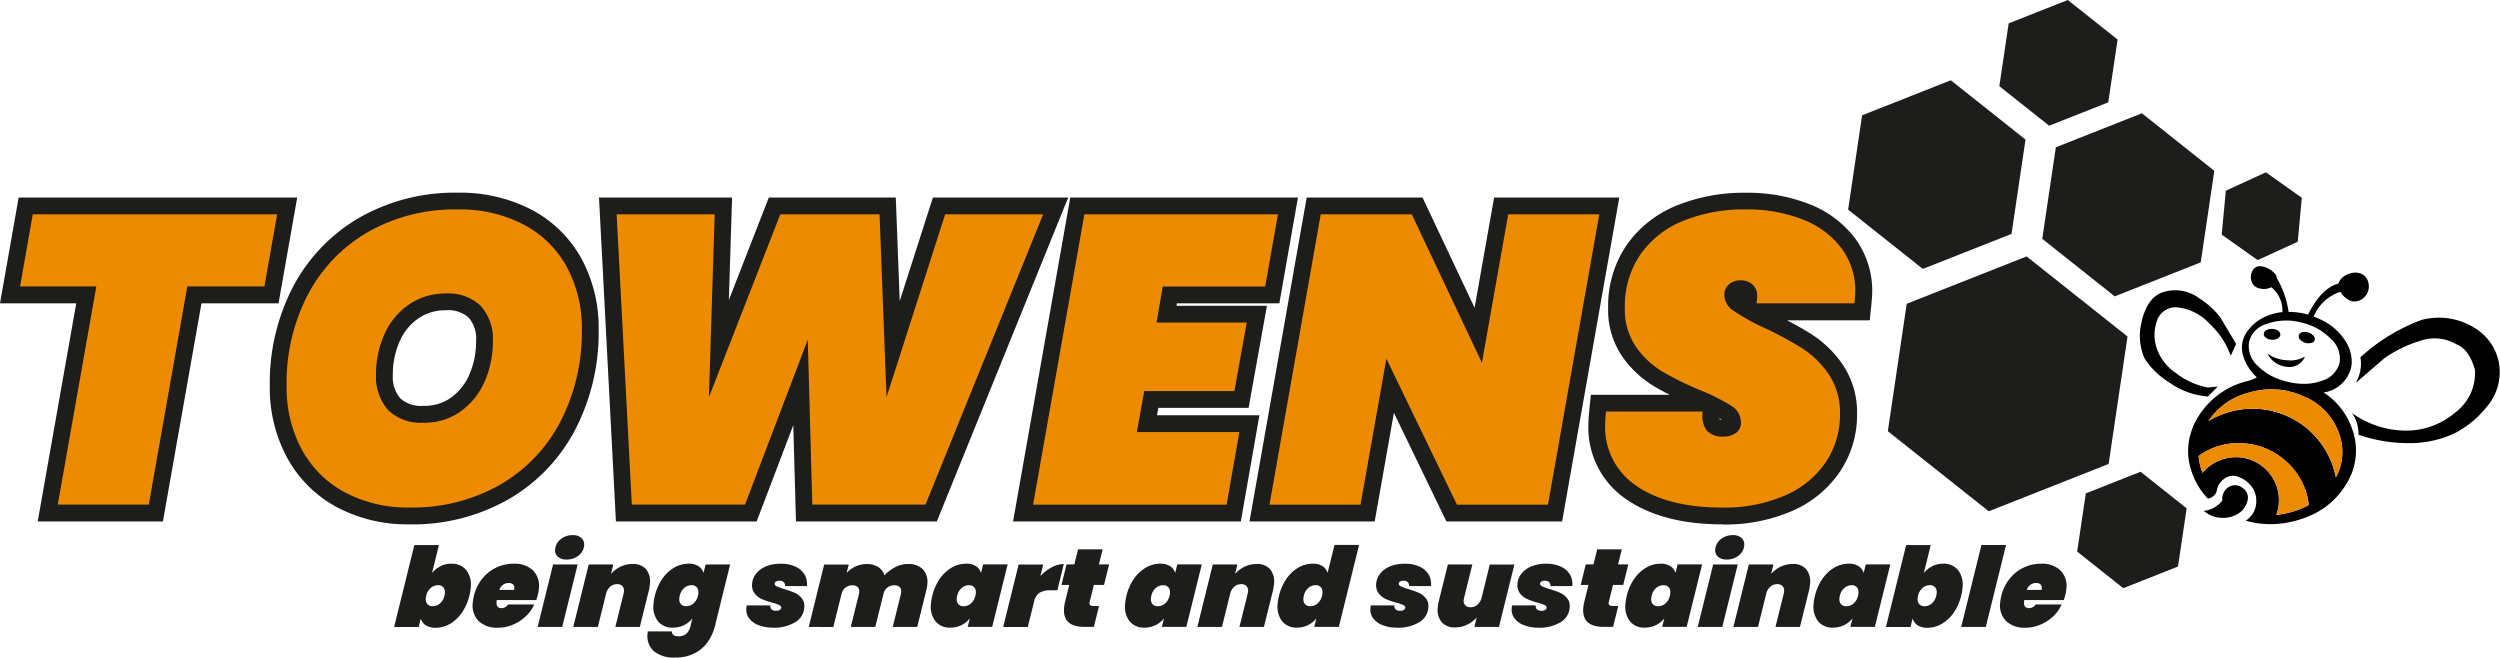
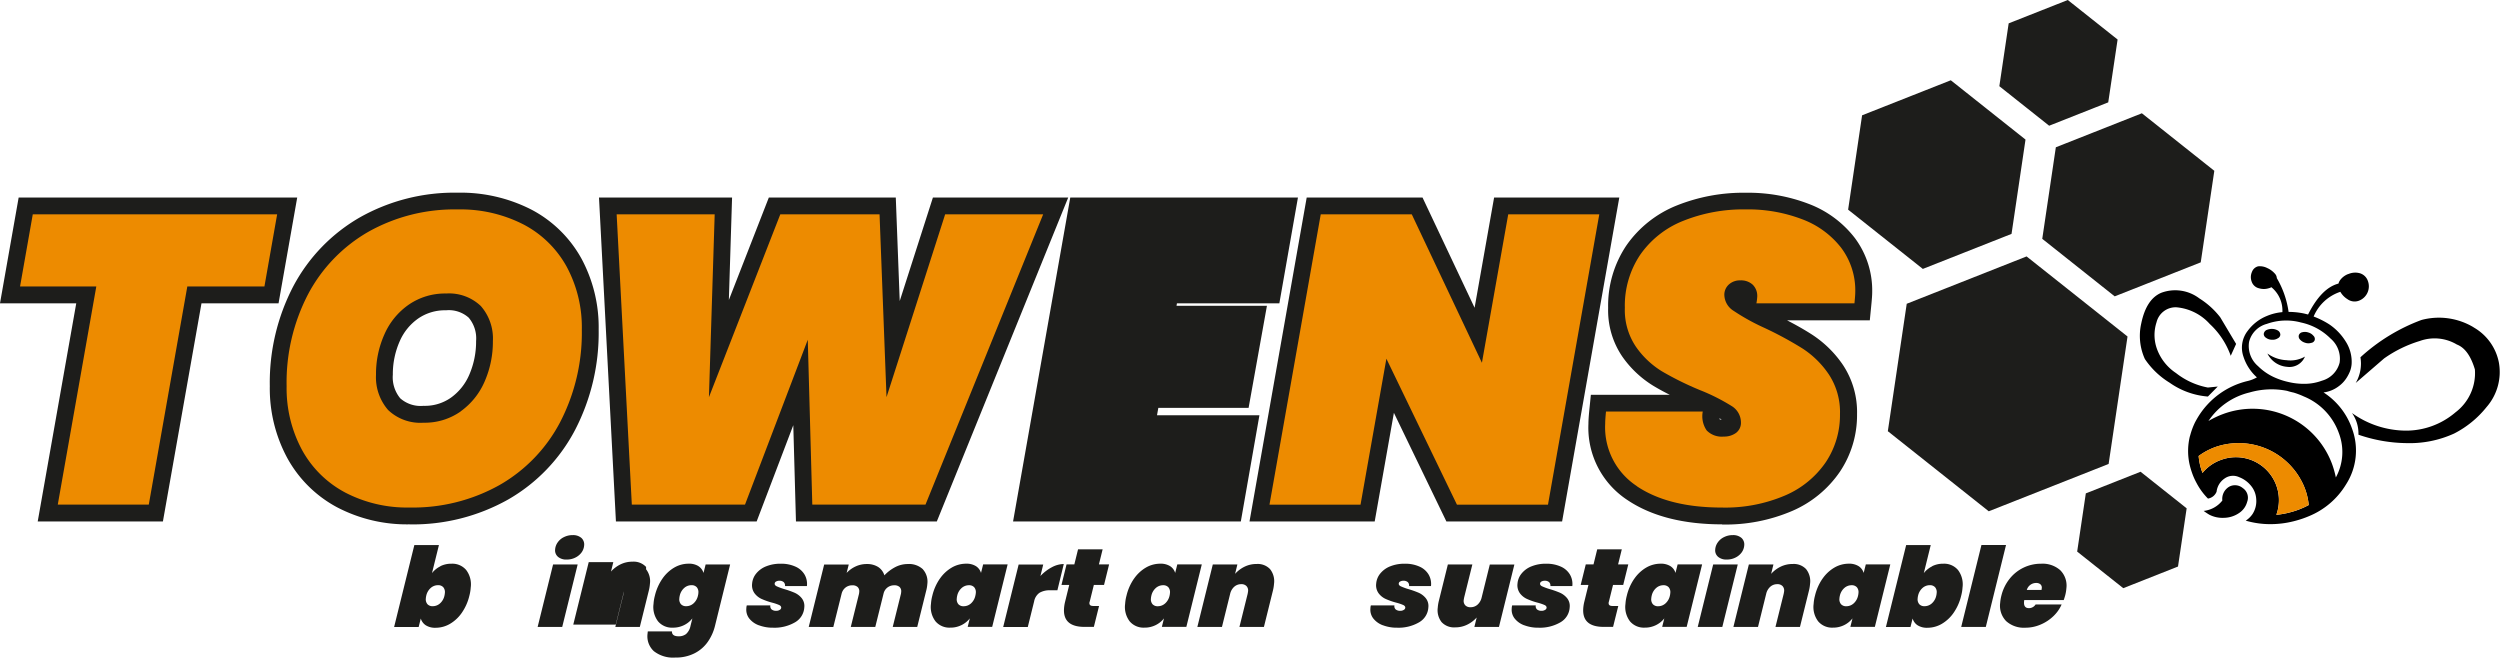
<svg xmlns="http://www.w3.org/2000/svg" width="304.167" height="80" viewBox="0 0 304.167 80">
  <g transform="translate(0 23.443)">
    <path d="M4.589,83.041,9.277,56.5H0L2.27,43.63H36.161L33.891,56.5H24.515L19.821,83.041Z" transform="translate(0 -43.041)" fill="#1d1d1b" />
    <path d="M35.71,47.34l-1.548,8.78H24.78L20.092,82.658H9.019L13.707,56.12H4.43l1.548-8.78Z" transform="translate(-1.99 -44.707)" fill="#ED8B00" />
    <path d="M76.6,82.913a18.321,18.321,0,0,1-8.858-2.093,14.936,14.936,0,0,1-6.054-6.026,17.845,17.845,0,0,1-2.1-8.692,25.362,25.362,0,0,1,2.865-12.167,21.036,21.036,0,0,1,8.115-8.383A23.413,23.413,0,0,1,82.447,42.56a18.9,18.9,0,0,1,8.969,2.06A14.8,14.8,0,0,1,97.5,50.569a17.607,17.607,0,0,1,2.1,8.653,25.674,25.674,0,0,1-2.859,12.184,20.958,20.958,0,0,1-8.17,8.494,23.682,23.682,0,0,1-11.971,3.018Zm4.44-26.042a5.713,5.713,0,0,0-3.371.98,6.534,6.534,0,0,0-2.27,2.776,9.885,9.885,0,0,0-.843,4.076,4.009,4.009,0,0,0,.909,2.881,3.744,3.744,0,0,0,2.832.909,5.5,5.5,0,0,0,3.327-.991,6.629,6.629,0,0,0,2.237-2.8,10.135,10.135,0,0,0,.826-4.093,3.9,3.9,0,0,0-.9-2.842,3.633,3.633,0,0,0-2.743-.9Z" transform="translate(-26.762 -42.56)" fill="#1d1d1b" />
    <path d="M70.384,80.68a12.832,12.832,0,0,1-5.239-5.211A15.8,15.8,0,0,1,63.3,67.764a23.232,23.232,0,0,1,2.617-11.2,18.982,18.982,0,0,1,7.332-7.585A21.34,21.34,0,0,1,84.1,46.26a16.771,16.771,0,0,1,8.01,1.823,12.718,12.718,0,0,1,5.261,5.139,15.515,15.515,0,0,1,1.845,7.656A23.589,23.589,0,0,1,96.6,72.1a18.9,18.9,0,0,1-7.382,7.684,21.556,21.556,0,0,1-10.952,2.743,16.277,16.277,0,0,1-7.883-1.845Zm14.092-9.854a8.673,8.673,0,0,0,2.92-3.641,12.054,12.054,0,0,0,1-4.913,5.985,5.985,0,0,0-1.471-4.263,5.594,5.594,0,0,0-4.214-1.52,7.772,7.772,0,0,0-4.539,1.349A8.573,8.573,0,0,0,75.2,61.457a11.805,11.805,0,0,0-1.025,4.913,6.084,6.084,0,0,0,1.471,4.291,5.681,5.681,0,0,0,4.314,1.548,7.579,7.579,0,0,0,4.517-1.372Z" transform="translate(-28.428 -44.222)" fill="#ED8B00" />
    <path d="M156.254,83.041l-.325-11.71-4.457,11.71H134.35L132.29,43.63h16.191l-.391,12.465,4.864-12.465H168.4l.479,12.592,4.038-12.592h16.461L173.392,83.041Z" transform="translate(-59.412 -43.041)" fill="#1d1d1b" />
    <path d="M188.084,47.34,173.766,82.658H159.994L159.443,62.6l-7.635,20.055H138.035L136.19,47.34h11.927l-.7,22.247L156.1,47.34h12.076l.848,22.247,7.134-22.247h11.927Z" transform="translate(-61.164 -44.707)" fill="#ED8B00" />
    <path d="M223.74,83.041,230.7,43.63h27.7L256.138,56.5H243.677l-.05.3h11l-2.231,12.421H241.413l-.16.9h12.461L251.45,83.041Z" transform="translate(-100.483 -43.041)" fill="#1d1d1b" />
-     <path d="M243.932,56.124l-.749,4.39h10.974l-1.5,8.334H241.684l-.9,4.99h12.472l-1.548,8.83H228.16L234.4,47.35h23.551L256.4,56.13H243.927Z" transform="translate(-102.468 -44.712)" fill="#ED8B00" />
    <path d="M299.913,83.041l-6.385-13.214-2.336,13.214H275.96l6.958-39.411H297.01l6.335,13.412,2.374-13.412h15.232l-6.958,39.411Z" transform="translate(-123.936 -43.041)" fill="#1d1d1b" />
    <path d="M314.255,82.668H303.177L294.594,64.91l-3.146,17.758H280.37l6.236-35.318h11.078l8.533,18.056,3.2-18.056h11.079Z" transform="translate(-125.916 -44.712)" fill="#ED8B00" />
    <path d="M367.072,82.917c-4.716,0-8.583-.991-11.492-2.941a10.517,10.517,0,0,1-4.771-9.281c0-.408.039-.964.11-1.7l.187-1.84h9.6c-.738-.369-1.4-.733-1.994-1.091a12.651,12.651,0,0,1-3.779-3.558,10,10,0,0,1-1.724-5.921,13.148,13.148,0,0,1,2.231-7.618,13.643,13.643,0,0,1,6.109-4.842,21.8,21.8,0,0,1,8.423-1.553,20.537,20.537,0,0,1,7.613,1.344,12.8,12.8,0,0,1,5.614,4.131,10.652,10.652,0,0,1,2.137,6.6c0,.342-.033.837-.11,1.6l-.182,1.845H374.972c1.146.589,2.154,1.168,3.013,1.719a13.337,13.337,0,0,1,3.807,3.735,10.374,10.374,0,0,1,1.7,5.971,12.351,12.351,0,0,1-2.066,6.968,13.487,13.487,0,0,1-5.823,4.8,20.59,20.59,0,0,1-8.528,1.652Zm-.292-12.773a2.125,2.125,0,0,0,.253.039c-.077-.05-.165-.11-.275-.176C366.764,70.061,366.775,70.111,366.78,70.144Z" transform="translate(-157.551 -42.564)" fill="#1d1d1b" />
    <path d="M358.377,79.931a8.557,8.557,0,0,1-3.867-7.585c0-.331.033-.832.1-1.5h11.773a3.053,3.053,0,0,0,.474,2.3,2.548,2.548,0,0,0,2.071.749,2.443,2.443,0,0,0,1.5-.446,1.531,1.531,0,0,0,.6-1.3,2.347,2.347,0,0,0-1.173-1.994,23.711,23.711,0,0,0-3.768-1.895,37.3,37.3,0,0,1-4.666-2.3,10.585,10.585,0,0,1-3.168-2.991,7.969,7.969,0,0,1-1.35-4.737,11.091,11.091,0,0,1,1.873-6.461,11.548,11.548,0,0,1,5.211-4.115,19.64,19.64,0,0,1,7.635-1.4,18.461,18.461,0,0,1,6.859,1.2,10.784,10.784,0,0,1,4.738,3.465,8.633,8.633,0,0,1,1.719,5.365c0,.27-.033.733-.1,1.4H372.91a6.135,6.135,0,0,0,.1-.8,1.919,1.919,0,0,0-.551-1.471,2.094,2.094,0,0,0-1.5-.523,1.991,1.991,0,0,0-1.4.5,1.677,1.677,0,0,0-.551,1.294,2.352,2.352,0,0,0,1.146,1.922,25.728,25.728,0,0,0,3.641,2.021,43.453,43.453,0,0,1,4.716,2.545,11.2,11.2,0,0,1,3.217,3.167,8.325,8.325,0,0,1,1.35,4.814A10.331,10.331,0,0,1,381.36,77,11.444,11.444,0,0,1,376.4,81.06a18.483,18.483,0,0,1-7.685,1.471q-6.487,0-10.351-2.594Z" transform="translate(-159.213 -44.222)" fill="#ED8B00" />
  </g>
  <path d="M429.744,24.946l-9.09-7.216-10.792,4.263-1.7,11.479,9.09,7.21,10.792-4.263Z" transform="translate(-183.307 -7.964)" fill="#1d1d1b" />
  <path d="M471.974,32.025l-8.814-7-10.467,4.137L451.04,40.3l8.814,7,10.467-4.137Z" transform="translate(-202.565 -11.243)" fill="#1d1d1b" />
  <path d="M455.954,4.809,449.894,0,442.7,2.842l-1.135,7.645,6.06,4.809,7.189-2.842Z" transform="translate(-198.312)" fill="#1d1d1b" />
  <path d="M472.071,108.651l-5.608-4.451-6.66,2.633-1.052,7.083,5.608,4.451,6.66-2.633Z" transform="translate(-206.028 -46.805)" fill="#1d1d1b" />
-   <path d="M500.421,41.161l-4.374-3.1L491.171,40.3l-.5,5.343,4.374,3.1,4.875-2.236Z" transform="translate(-220.363 -17.096)" fill="#1d1d1b" />
  <path d="M446.1,66.384,433.819,56.64,419.237,62.4l-2.3,15.505,12.279,9.744L443.8,81.889Z" transform="translate(-187.251 -25.442)" fill="#1d1d1b" />
  <g transform="translate(47.95 65.106)">
    <path d="M92.67,122.958a2.947,2.947,0,0,1,1.35-.3,2.205,2.205,0,0,1,1.79.766,2.878,2.878,0,0,1,.551,2.132,5.025,5.025,0,0,1-.165,1,6.09,6.09,0,0,1-.926,2.082,4.546,4.546,0,0,1-1.454,1.35,3.472,3.472,0,0,1-1.719.463,2.1,2.1,0,0,1-1.2-.3,1.486,1.486,0,0,1-.612-.826l-.259,1.036H87.04l2.462-9.97h2.991l-.843,3.41a2.913,2.913,0,0,1,1.019-.826Zm.545,3.266a.917.917,0,0,0-.193-.705.822.822,0,0,0-.645-.248,1.318,1.318,0,0,0-.881.336,1.747,1.747,0,0,0-.545.942,1.853,1.853,0,0,0-.05.325.917.917,0,0,0,.193.705.822.822,0,0,0,.645.248,1.318,1.318,0,0,0,.881-.336,1.746,1.746,0,0,0,.545-.942A1.852,1.852,0,0,0,93.215,126.224Z" transform="translate(-87.04 -119.179)" fill="#1d1d1b" />
-     <path d="M111.712,125.314a2.634,2.634,0,0,1,.738,2.187,4.989,4.989,0,0,1-.138.837c-.083.3-.149.5-.187.595h-4.8a1.667,1.667,0,0,0-.028.231c-.033.5.165.755.595.755a.961.961,0,0,0,.815-.446h3.168a4.395,4.395,0,0,1-1.03,1.449,5.093,5.093,0,0,1-1.559,1.008,4.651,4.651,0,0,1-1.823.369,3.215,3.215,0,0,1-2.336-.8,2.686,2.686,0,0,1-.727-2.231,4.907,4.907,0,0,1,.143-.859,5.287,5.287,0,0,1,1.008-2.066,4.846,4.846,0,0,1,3.829-1.829,3.238,3.238,0,0,1,2.341.8Zm-2.253,2.187a.533.533,0,0,0-.171-.485.76.76,0,0,0-.5-.16,1.184,1.184,0,0,0-1.151.848h1.79a1.129,1.129,0,0,0,.028-.2Z" transform="translate(-94.832 -121.034)" fill="#1d1d1b" />
    <path d="M123.61,121.769l-1.879,7.6H118.74l1.879-7.6h2.991Zm-2.407-.942a1.02,1.02,0,0,1-.336-.876,1.683,1.683,0,0,1,.32-.876,1.943,1.943,0,0,1,.766-.639A2.317,2.317,0,0,1,123,118.2a1.541,1.541,0,0,1,1.063.342,1.073,1.073,0,0,1,.336.9,1.67,1.67,0,0,1-.314.865,2.046,2.046,0,0,1-.76.628,2.261,2.261,0,0,1-1.041.237,1.541,1.541,0,0,1-1.074-.336Z" transform="translate(-101.277 -118.2)" fill="#1d1d1b" />
-     <path d="M135.468,125.224a2.348,2.348,0,0,1,.468,1.757,4.932,4.932,0,0,1-.138.848l-1.091,4.407h-2.98l1-4.027q.041-.215.05-.3a.787.787,0,0,0-.193-.644.841.841,0,0,0-.639-.231,1.253,1.253,0,0,0-.843.308,1.639,1.639,0,0,0-.5.848l-1,4.043H126.61l1.879-7.6h2.991l-.281,1.146a3.764,3.764,0,0,1,1.151-.87,3.27,3.27,0,0,1,1.465-.33,2.059,2.059,0,0,1,1.653.639Z" transform="translate(-104.811 -121.066)" fill="#1d1d1b" />
+     <path d="M135.468,125.224a2.348,2.348,0,0,1,.468,1.757,4.932,4.932,0,0,1-.138.848l-1.091,4.407h-2.98l1-4.027q.041-.215.05-.3l-1,4.043H126.61l1.879-7.6h2.991l-.281,1.146a3.764,3.764,0,0,1,1.151-.87,3.27,3.27,0,0,1,1.465-.33,2.059,2.059,0,0,1,1.653.639Z" transform="translate(-104.811 -121.066)" fill="#1d1d1b" />
    <path d="M149.2,124.813a1.47,1.47,0,0,1,.617.826l.259-1.036h2.98l-1.84,7.464a5.774,5.774,0,0,1-.87,1.939,4.365,4.365,0,0,1-1.609,1.4,4.987,4.987,0,0,1-2.363.523,3.781,3.781,0,0,1-2.6-.777,2.453,2.453,0,0,1-.766-2.121q.017-.19.033-.281h2.936c-.011.4.264.595.821.595a1.427,1.427,0,0,0,.887-.27,1.777,1.777,0,0,0,.551-1.008l.226-.9a2.913,2.913,0,0,1-1.03.826,2.986,2.986,0,0,1-1.355.3,2.206,2.206,0,0,1-1.79-.766,2.871,2.871,0,0,1-.551-2.126,5.025,5.025,0,0,1,.165-1,6.09,6.09,0,0,1,.926-2.082,4.545,4.545,0,0,1,1.454-1.349A3.471,3.471,0,0,1,148,124.51a2.153,2.153,0,0,1,1.206.3Zm-.011,3.266a.917.917,0,0,0-.193-.705.822.822,0,0,0-.645-.248,1.318,1.318,0,0,0-.881.336,1.747,1.747,0,0,0-.545.942,1.852,1.852,0,0,0-.05.325.917.917,0,0,0,.193.705.822.822,0,0,0,.645.248,1.318,1.318,0,0,0,.881-.336,1.747,1.747,0,0,0,.545-.942A1.852,1.852,0,0,0,149.193,128.079Z" transform="translate(-112.173 -121.034)" fill="#1d1d1b" />
    <path d="M166.335,132.006a2.633,2.633,0,0,1-1.157-.826,1.732,1.732,0,0,1-.353-1.217,1.548,1.548,0,0,1,.055-.375h2.87a.524.524,0,0,0,.16.5.854.854,0,0,0,.562.16.731.731,0,0,0,.408-.11.332.332,0,0,0,.187-.253c.011-.143-.072-.259-.248-.342a5.725,5.725,0,0,0-.87-.292,8.439,8.439,0,0,1-1.267-.446,2.23,2.23,0,0,1-.854-.683,1.661,1.661,0,0,1-.3-1.179,2.2,2.2,0,0,1,.5-1.234,2.932,2.932,0,0,1,1.217-.876,4.6,4.6,0,0,1,1.752-.314,4.18,4.18,0,0,1,1.829.364,2.41,2.41,0,0,1,1.1.986,2.28,2.28,0,0,1,.27,1.372H169.53a.573.573,0,0,0-.154-.479.764.764,0,0,0-.54-.171.79.79,0,0,0-.391.094.3.3,0,0,0-.171.253q-.017.2.248.33a7.335,7.335,0,0,0,.892.331,11.108,11.108,0,0,1,1.284.452,2.347,2.347,0,0,1,.865.661,1.523,1.523,0,0,1,.314,1.113,2.235,2.235,0,0,1-1.129,1.823,4.954,4.954,0,0,1-2.655.655,4.744,4.744,0,0,1-1.752-.3Z" transform="translate(-121.971 -121.039)" fill="#1d1d1b" />
    <path d="M192.5,125.23a2.235,2.235,0,0,1,.54,1.79,4.153,4.153,0,0,1-.138.81l-1.091,4.407h-2.98l1-4.026a1.661,1.661,0,0,0,.028-.231.715.715,0,0,0-.193-.6.9.9,0,0,0-.639-.209,1.329,1.329,0,0,0-.832.264,1.3,1.3,0,0,0-.474.722l-1.014,4.082h-2.98l1-4.026a1.661,1.661,0,0,0,.028-.231.715.715,0,0,0-.193-.6.9.9,0,0,0-.639-.209,1.3,1.3,0,0,0-.832.27,1.351,1.351,0,0,0-.474.727l-1.014,4.071H178.61l1.879-7.6h2.991l-.259,1.025a3.507,3.507,0,0,1,1.08-.782,3.178,3.178,0,0,1,1.383-.3,2.491,2.491,0,0,1,1.372.358,1.861,1.861,0,0,1,.76,1.019,4.965,4.965,0,0,1,1.3-.991,3.289,3.289,0,0,1,1.531-.386,2.473,2.473,0,0,1,1.862.644Z" transform="translate(-128.165 -121.066)" fill="#1d1d1b" />
    <path d="M206.69,126.322a4.546,4.546,0,0,1,1.454-1.349,3.471,3.471,0,0,1,1.719-.463,2.153,2.153,0,0,1,1.206.3,1.47,1.47,0,0,1,.617.826l.259-1.036h2.98l-1.879,7.6h-2.98l.259-1.036a2.912,2.912,0,0,1-1.03.826,2.986,2.986,0,0,1-1.355.3,2.205,2.205,0,0,1-1.79-.766,2.871,2.871,0,0,1-.551-2.126,5.026,5.026,0,0,1,.165-1,6.09,6.09,0,0,1,.926-2.082Zm4.363,1.757a.917.917,0,0,0-.193-.7.822.822,0,0,0-.645-.248,1.318,1.318,0,0,0-.881.336,1.747,1.747,0,0,0-.545.942,1.853,1.853,0,0,0-.05.325.917.917,0,0,0,.193.705.822.822,0,0,0,.645.248,1.318,1.318,0,0,0,.881-.336A1.747,1.747,0,0,0,211,128.4,1.849,1.849,0,0,0,211.053,128.079Z" transform="translate(-140.28 -121.034)" fill="#1d1d1b" />
    <path d="M227.466,124.987a3.121,3.121,0,0,1,1.465-.4l-.777,3.195h-.848a2.474,2.474,0,0,0-1.322.3,1.641,1.641,0,0,0-.661,1.052l-.771,3.112H221.56l1.879-7.6h2.991l-.342,1.4a5.389,5.389,0,0,1,1.372-1.058Z" transform="translate(-147.454 -121.07)" fill="#1d1d1b" />
    <path d="M237.856,127.718a.8.8,0,0,0-.022.138c-.017.253.138.375.457.375h.716l-.633,2.545h-1.129q-2.653,0-2.5-2.247a4.783,4.783,0,0,1,.143-.865l.49-1.994h-.942l.617-2.5H236l.452-1.834h2.991l-.452,1.834h1.239l-.617,2.5h-1.239l-.507,2.049Z" transform="translate(-153.238 -119.61)" fill="#1d1d1b" />
    <path d="M249.57,126.322a4.545,4.545,0,0,1,1.454-1.349,3.471,3.471,0,0,1,1.719-.463,2.153,2.153,0,0,1,1.207.3,1.47,1.47,0,0,1,.617.826l.259-1.036h2.98l-1.879,7.6h-2.98l.259-1.036a2.912,2.912,0,0,1-1.03.826,2.986,2.986,0,0,1-1.355.3,2.205,2.205,0,0,1-1.79-.766,2.871,2.871,0,0,1-.551-2.126,5.024,5.024,0,0,1,.165-1,6.091,6.091,0,0,1,.925-2.082Zm4.363,1.757a.917.917,0,0,0-.193-.7.822.822,0,0,0-.645-.248,1.318,1.318,0,0,0-.881.336,1.746,1.746,0,0,0-.545.942,1.849,1.849,0,0,0-.05.325.917.917,0,0,0,.193.705.823.823,0,0,0,.645.248,1.318,1.318,0,0,0,.881-.336,1.746,1.746,0,0,0,.545-.942,1.853,1.853,0,0,0,.05-.325Z" transform="translate(-159.538 -121.034)" fill="#1d1d1b" />
    <path d="M273.3,125.224a2.348,2.348,0,0,1,.468,1.757,4.929,4.929,0,0,1-.138.848l-1.091,4.407h-2.98l1-4.027q.041-.215.05-.3a.787.787,0,0,0-.193-.644.841.841,0,0,0-.639-.231,1.253,1.253,0,0,0-.843.308,1.638,1.638,0,0,0-.5.848l-1,4.043H264.44l1.879-7.6h2.991l-.281,1.146a3.762,3.762,0,0,1,1.151-.87,3.27,3.27,0,0,1,1.465-.33,2.059,2.059,0,0,1,1.653.639Z" transform="translate(-166.711 -121.066)" fill="#1d1d1b" />
-     <path d="M283.25,124.463a4.546,4.546,0,0,1,1.454-1.349,3.472,3.472,0,0,1,1.719-.463,2.1,2.1,0,0,1,1.2.3,1.486,1.486,0,0,1,.612.826l.843-3.41h2.991l-2.463,9.97h-2.991l.259-1.036a2.953,2.953,0,0,1-2.369,1.129,2.205,2.205,0,0,1-1.79-.766,2.871,2.871,0,0,1-.551-2.126,5.03,5.03,0,0,1,.165-1,6.092,6.092,0,0,1,.926-2.082Zm4.363,1.757a.917.917,0,0,0-.193-.705.823.823,0,0,0-.645-.248,1.319,1.319,0,0,0-.881.336,1.746,1.746,0,0,0-.545.942,1.84,1.84,0,0,0-.05.325.917.917,0,0,0,.193.705.823.823,0,0,0,.645.248,1.319,1.319,0,0,0,.881-.336,1.746,1.746,0,0,0,.545-.942A1.847,1.847,0,0,0,287.613,126.22Z" transform="translate(-174.664 -119.175)" fill="#1d1d1b" />
    <path d="M304.165,132.006a2.634,2.634,0,0,1-1.157-.826,1.732,1.732,0,0,1-.353-1.217,1.551,1.551,0,0,1,.055-.375h2.87a.524.524,0,0,0,.16.5.854.854,0,0,0,.562.16.731.731,0,0,0,.408-.11.332.332,0,0,0,.187-.253c.011-.143-.072-.259-.248-.342a5.728,5.728,0,0,0-.87-.292,8.44,8.44,0,0,1-1.267-.446,2.23,2.23,0,0,1-.854-.683,1.661,1.661,0,0,1-.3-1.179,2.2,2.2,0,0,1,.5-1.234,2.932,2.932,0,0,1,1.217-.876,4.6,4.6,0,0,1,1.752-.314,4.18,4.18,0,0,1,1.829.364,2.41,2.41,0,0,1,1.1.986,2.28,2.28,0,0,1,.27,1.372H307.36a.573.573,0,0,0-.154-.479.764.764,0,0,0-.54-.171.791.791,0,0,0-.391.094.3.3,0,0,0-.171.253q-.017.2.248.33a7.334,7.334,0,0,0,.892.331,11.091,11.091,0,0,1,1.283.452,2.348,2.348,0,0,1,.865.661,1.523,1.523,0,0,1,.314,1.113,2.234,2.234,0,0,1-1.129,1.823,4.953,4.953,0,0,1-2.655.655,4.744,4.744,0,0,1-1.752-.3Z" transform="translate(-183.872 -121.039)" fill="#1d1d1b" />
    <path d="M326.848,124.68l-1.878,7.6h-2.991l.281-1.146a3.762,3.762,0,0,1-1.151.87,3.27,3.27,0,0,1-1.465.331,2.059,2.059,0,0,1-1.653-.639,2.341,2.341,0,0,1-.468-1.757,4.929,4.929,0,0,1,.138-.848l1.091-4.407h2.98l-1,4.026q-.041.215-.05.3a.781.781,0,0,0,.193.644.841.841,0,0,0,.639.231,1.253,1.253,0,0,0,.843-.308,1.661,1.661,0,0,0,.5-.848l1-4.043h2.991Z" transform="translate(-190.546 -121.111)" fill="#1d1d1b" />
    <path d="M335.375,132.006a2.632,2.632,0,0,1-1.157-.826,1.732,1.732,0,0,1-.353-1.217,1.551,1.551,0,0,1,.055-.375h2.87a.537.537,0,0,0,.16.5.853.853,0,0,0,.562.16.731.731,0,0,0,.408-.11.332.332,0,0,0,.187-.253c.011-.143-.072-.259-.248-.342a5.721,5.721,0,0,0-.87-.292,8.433,8.433,0,0,1-1.267-.446,2.23,2.23,0,0,1-.854-.683,1.661,1.661,0,0,1-.3-1.179,2.2,2.2,0,0,1,.5-1.234,2.932,2.932,0,0,1,1.218-.876,4.6,4.6,0,0,1,1.752-.314,4.18,4.18,0,0,1,1.829.364,2.41,2.41,0,0,1,1.1.986,2.28,2.28,0,0,1,.27,1.372H338.57a.573.573,0,0,0-.154-.479.764.764,0,0,0-.54-.171.79.79,0,0,0-.391.094.3.3,0,0,0-.171.253q-.017.2.248.33a7.335,7.335,0,0,0,.893.331,11.105,11.105,0,0,1,1.284.452,2.347,2.347,0,0,1,.865.661,1.523,1.523,0,0,1,.314,1.113,2.235,2.235,0,0,1-1.129,1.823,4.954,4.954,0,0,1-2.655.655,4.743,4.743,0,0,1-1.752-.3Z" transform="translate(-197.889 -121.039)" fill="#1d1d1b" />
    <path d="M352.526,127.718a.48.48,0,0,0-.022.138c-.017.253.138.375.457.375h.716l-.633,2.545h-1.129q-2.653,0-2.5-2.247a4.793,4.793,0,0,1,.143-.865l.49-1.994h-.942l.617-2.5h.942l.452-1.834h2.991l-.452,1.834h1.24l-.617,2.5h-1.24l-.507,2.049Z" transform="translate(-204.737 -119.61)" fill="#1d1d1b" />
    <path d="M360.07,126.322a4.546,4.546,0,0,1,1.454-1.349,3.472,3.472,0,0,1,1.719-.463,2.152,2.152,0,0,1,1.206.3,1.47,1.47,0,0,1,.617.826l.259-1.036h2.98l-1.879,7.6h-2.98l.259-1.036a2.913,2.913,0,0,1-1.03.826,2.986,2.986,0,0,1-1.355.3,2.205,2.205,0,0,1-1.79-.766,2.871,2.871,0,0,1-.551-2.126,5.025,5.025,0,0,1,.165-1,6.089,6.089,0,0,1,.925-2.082Zm4.363,1.757a.917.917,0,0,0-.193-.7.822.822,0,0,0-.645-.248,1.318,1.318,0,0,0-.881.336,1.746,1.746,0,0,0-.545.942,1.841,1.841,0,0,0-.05.325.917.917,0,0,0,.193.705.822.822,0,0,0,.645.248,1.318,1.318,0,0,0,.881-.336,1.747,1.747,0,0,0,.545-.942A1.847,1.847,0,0,0,364.433,128.079Z" transform="translate(-209.164 -121.034)" fill="#1d1d1b" />
    <path d="M379.82,121.769l-1.879,7.6H374.95l1.879-7.6h2.991Zm-2.407-.942a1.02,1.02,0,0,1-.336-.876,1.684,1.684,0,0,1,.32-.876,1.943,1.943,0,0,1,.766-.639,2.317,2.317,0,0,1,1.047-.237,1.541,1.541,0,0,1,1.063.342,1.073,1.073,0,0,1,.336.9,1.67,1.67,0,0,1-.314.865,2.045,2.045,0,0,1-.76.628,2.262,2.262,0,0,1-1.041.237,1.541,1.541,0,0,1-1.074-.336Z" transform="translate(-216.342 -118.2)" fill="#1d1d1b" />
    <path d="M391.688,125.224a2.348,2.348,0,0,1,.468,1.757,4.929,4.929,0,0,1-.138.848l-1.091,4.407h-2.98l1-4.027q.041-.215.05-.3a.788.788,0,0,0-.193-.644.841.841,0,0,0-.639-.231,1.253,1.253,0,0,0-.843.308,1.639,1.639,0,0,0-.5.848l-1,4.043H382.83l1.879-7.6H387.7l-.281,1.146a3.763,3.763,0,0,1,1.151-.87,3.27,3.27,0,0,1,1.465-.33,2.059,2.059,0,0,1,1.653.639Z" transform="translate(-219.881 -121.066)" fill="#1d1d1b" />
    <path d="M401.63,126.322a4.545,4.545,0,0,1,1.454-1.349,3.472,3.472,0,0,1,1.719-.463,2.153,2.153,0,0,1,1.206.3,1.469,1.469,0,0,1,.617.826l.259-1.036h2.98l-1.879,7.6h-2.98l.259-1.036a2.913,2.913,0,0,1-1.03.826,2.986,2.986,0,0,1-1.355.3,2.205,2.205,0,0,1-1.79-.766,2.871,2.871,0,0,1-.551-2.126,5.032,5.032,0,0,1,.165-1,6.09,6.09,0,0,1,.926-2.082Zm4.363,1.757a.917.917,0,0,0-.193-.7.822.822,0,0,0-.645-.248,1.318,1.318,0,0,0-.881.336,1.746,1.746,0,0,0-.546.942,1.853,1.853,0,0,0-.05.325.917.917,0,0,0,.193.705.823.823,0,0,0,.645.248,1.318,1.318,0,0,0,.881-.336,1.746,1.746,0,0,0,.545-.942A1.869,1.869,0,0,0,405.993,128.079Z" transform="translate(-227.829 -121.034)" fill="#1d1d1b" />
    <path d="M422.14,122.958a2.947,2.947,0,0,1,1.35-.3,2.205,2.205,0,0,1,1.79.766,2.878,2.878,0,0,1,.551,2.132,5.027,5.027,0,0,1-.165,1,6.091,6.091,0,0,1-.925,2.082,4.545,4.545,0,0,1-1.454,1.35,3.472,3.472,0,0,1-1.719.463,2.1,2.1,0,0,1-1.2-.3,1.486,1.486,0,0,1-.611-.826l-.259,1.036H416.51l2.463-9.97h2.991l-.843,3.41a2.912,2.912,0,0,1,1.019-.826Zm.545,3.266a.917.917,0,0,0-.193-.705.822.822,0,0,0-.644-.248,1.318,1.318,0,0,0-.881.336,1.746,1.746,0,0,0-.545.942,1.854,1.854,0,0,0-.05.325.917.917,0,0,0,.193.705.823.823,0,0,0,.645.248,1.318,1.318,0,0,0,.881-.336,1.747,1.747,0,0,0,.545-.942A1.856,1.856,0,0,0,422.685,126.224Z" transform="translate(-235.007 -119.179)" fill="#1d1d1b" />
    <path d="M438.594,120.38l-2.462,9.97H433.14l2.462-9.97Z" transform="translate(-242.476 -119.179)" fill="#1d1d1b" />
    <path d="M449.057,125.314a2.634,2.634,0,0,1,.738,2.187,4.987,4.987,0,0,1-.138.837c-.083.3-.149.5-.187.595h-4.8a1.667,1.667,0,0,0-.028.231c-.033.5.165.755.595.755a.946.946,0,0,0,.81-.446h3.168a4.395,4.395,0,0,1-1.03,1.449,5.093,5.093,0,0,1-1.559,1.008,4.651,4.651,0,0,1-1.823.369,3.215,3.215,0,0,1-2.336-.8,2.686,2.686,0,0,1-.727-2.231,4.91,4.91,0,0,1,.143-.859,5.288,5.288,0,0,1,1.008-2.066,4.846,4.846,0,0,1,3.829-1.829,3.238,3.238,0,0,1,2.341.8ZM446.8,127.5a.534.534,0,0,0-.171-.485.76.76,0,0,0-.5-.16,1.184,1.184,0,0,0-1.151.848h1.79a1.131,1.131,0,0,0,.028-.2Z" transform="translate(-246.334 -121.034)" fill="#1d1d1b" />
  </g>
  <g transform="translate(260.352 32.388)">
    <path d="M497.98,59.742a2.168,2.168,0,0,0-1.041.788,1.348,1.348,0,0,0-.176.386q-2.074.537-3.7,3.762l-.463-.116a9.254,9.254,0,0,0-1.906-.2,11.2,11.2,0,0,0-1.432-4.109.852.852,0,0,0-.187-.49,2.685,2.685,0,0,0-.981-.738,1.966,1.966,0,0,0-1.107-.209,1.078,1.078,0,0,0-.749.677,1.555,1.555,0,0,0-.028,1.206,1.224,1.224,0,0,0,.881.788,2.03,2.03,0,0,0,1.229-.017.815.815,0,0,0,.276-.116,3.671,3.671,0,0,1,1.344,3.035,6.3,6.3,0,0,0-1.879.463,5.418,5.418,0,0,0-2.336,1.807,3.319,3.319,0,0,0-.529,3.129,5.74,5.74,0,0,0,1.642,2.539,4.3,4.3,0,0,1-1.168.452,9.687,9.687,0,0,0-6,4.384c-.127.209-.248.424-.358.633a8.581,8.581,0,0,0-.567,1.5c-.022.083-.05.165-.072.242a7.5,7.5,0,0,0-.022,3.393,9.3,9.3,0,0,0,.3,1.025,8.069,8.069,0,0,0,.551,1.234,7.911,7.911,0,0,0,1.383,1.884,1.361,1.361,0,0,0,1.047-.837,2.247,2.247,0,0,1,.964-1.6,1.763,1.763,0,0,1,1.779-.171,3.419,3.419,0,0,1,1.438,1.041,2.781,2.781,0,0,1,.644,1.641,2.9,2.9,0,0,1-.446,1.8,2.853,2.853,0,0,1-.832.81,10.56,10.56,0,0,0,3.179.424,11.573,11.573,0,0,0,3.013-.446,11.987,11.987,0,0,0,1.5-.523,9.457,9.457,0,0,0,4.517-3.872,7.618,7.618,0,0,0,.722-6.781,8.588,8.588,0,0,0-3.465-4.4,3.853,3.853,0,0,0,1.862-.766,3.719,3.719,0,0,0,1-1.1,4.868,4.868,0,0,0,.369-.738,3.209,3.209,0,0,0,.187-.859,4.564,4.564,0,0,0-.733-2.754,6.837,6.837,0,0,0-1.989-2.066,10.218,10.218,0,0,0-1.9-.953,5.344,5.344,0,0,1,3.25-3.007,2.519,2.519,0,0,0,.854.887,1.477,1.477,0,0,0,1.41.193,1.869,1.869,0,0,0,1.085-2.4,1.472,1.472,0,0,0-.964-.936,2.1,2.1,0,0,0-1.394.088M490.521,73.97a7.026,7.026,0,0,0,.793.209,9.775,9.775,0,0,1,1.245.474,7.556,7.556,0,0,1,4.253,4.462,6.45,6.45,0,0,1-.369,5.387,11.331,11.331,0,0,0-.485-1.7,10.316,10.316,0,0,0-13.249-6.009,11.365,11.365,0,0,0-1.768.843,8.351,8.351,0,0,1,4.975-3.465,9.668,9.668,0,0,1,4.611-.2m-10.318,9.981c-.016-.061-.038-.127-.06-.193a7.177,7.177,0,0,1-.4-1.862,7.951,7.951,0,0,1,2.2-1.146,8.642,8.642,0,0,1,10.61,4.809,7.826,7.826,0,0,1,.584,2.3,9.874,9.874,0,0,1-2.1.843,10.005,10.005,0,0,1-1.84.347,5.226,5.226,0,0,0-6.76-6.67,5.09,5.09,0,0,0-2.231,1.581m12.478-14.167a3.554,3.554,0,0,1-2.253.441,4.288,4.288,0,0,1-2.319-.81,2.913,2.913,0,0,0,2.391,1.619,2.042,2.042,0,0,0,2.176-1.25m-3.305-2.22a.522.522,0,0,0,.308-.435.6.6,0,0,0-.275-.5,1.454,1.454,0,0,0-.7-.209,1.6,1.6,0,0,0-.733.149.61.61,0,0,0-.309.474.557.557,0,0,0,.275.457,1.21,1.21,0,0,0,.727.237,1.126,1.126,0,0,0,.711-.176m2.958-.733a.55.55,0,0,0-.4.353.541.541,0,0,0,.132.523,1.3,1.3,0,0,0,.634.4,1.155,1.155,0,0,0,.733.017.511.511,0,0,0,.43-.342.537.537,0,0,0-.165-.534,1.235,1.235,0,0,0-.617-.391,1.25,1.25,0,0,0-.749-.022m-8.693,2.875.661-1.46-1.934-3.244a9.741,9.741,0,0,0-2.545-2.3,4.856,4.856,0,0,0-4.611-.683q-1.835.76-2.451,3.734a6.805,6.805,0,0,0,.441,4.329,9.8,9.8,0,0,0,3.008,2.881,9.345,9.345,0,0,0,4.66,1.685l1.2-1.217-1.2.121a8.947,8.947,0,0,1-3.884-1.763,5.968,5.968,0,0,1-2.248-2.76,4.992,4.992,0,0,1-.116-3.421A2.393,2.393,0,0,1,477.04,63.8a6.171,6.171,0,0,1,4.06,2.027,9.692,9.692,0,0,1,2.556,3.878m1.5,16.122a1.477,1.477,0,0,0-1.658-.215,1.718,1.718,0,0,0-.865,1.7,3.343,3.343,0,0,1-2.275,1.261,7.592,7.592,0,0,0,.694.463,3.468,3.468,0,0,0,1.735.38,3.364,3.364,0,0,0,1.873-.578,2.355,2.355,0,0,0,.992-1.366,1.41,1.41,0,0,0-.49-1.647Zm7-20.187a7.178,7.178,0,0,1,3.647,1.966,3.218,3.218,0,0,1,1.1,2.925,3.062,3.062,0,0,1-2.154,2.2,6.128,6.128,0,0,1-2.022.38,8.111,8.111,0,0,1-2.071-.226,8.694,8.694,0,0,1-1.553-.5,6.717,6.717,0,0,1-2.132-1.432A3.209,3.209,0,0,1,485.888,68a3.009,3.009,0,0,1,2.16-2.181,6.949,6.949,0,0,1,4.11-.182" transform="translate(-472.6 -58.801)" />
    <path d="M534.242,71.362a8.2,8.2,0,0,0-6.346-.892,22.619,22.619,0,0,0-7.426,4.539,4.671,4.671,0,0,1-.573,3.123l3.449-2.98a15.061,15.061,0,0,1,4.346-2.126,5.287,5.287,0,0,1,4.512.43c.964.369,1.7,1.377,2.193,3.035a5.981,5.981,0,0,1-2.363,5.216,9.226,9.226,0,0,1-6.12,2.225,11.345,11.345,0,0,1-6.473-2.143,4.338,4.338,0,0,1,.788,2.638,18.471,18.471,0,0,0,5.823,1.024,13.03,13.03,0,0,0,5.823-1.168,12.075,12.075,0,0,0,3.939-3.217,6.483,6.483,0,0,0,1.5-5.42,6.3,6.3,0,0,0-3.08-4.28" transform="translate(-493.636 -63.927)" />
-     <path d="M497.34,86.172a7.027,7.027,0,0,0,.793.209,9.789,9.789,0,0,1,1.245.474,7.557,7.557,0,0,1,4.253,4.462,6.449,6.449,0,0,1-.369,5.387,11.308,11.308,0,0,0-.485-1.7,10.316,10.316,0,0,0-13.249-6.009,11.364,11.364,0,0,0-1.768.843,8.35,8.35,0,0,1,4.975-3.465,9.669,9.669,0,0,1,4.611-.2" transform="translate(-479.409 -71.009)" fill="#ED8B00" />
    <path d="M486.047,101.47c-.017-.061-.039-.127-.061-.193a7.172,7.172,0,0,1-.4-1.862,7.953,7.953,0,0,1,2.2-1.146,8.642,8.642,0,0,1,10.61,4.809,7.829,7.829,0,0,1,.584,2.3,9.876,9.876,0,0,1-2.1.843,10.007,10.007,0,0,1-1.84.347,5.226,5.226,0,0,0-6.759-6.67,5.091,5.091,0,0,0-2.231,1.581" transform="translate(-478.434 -76.326)" fill="#ED8B00" />
  </g>
</svg>